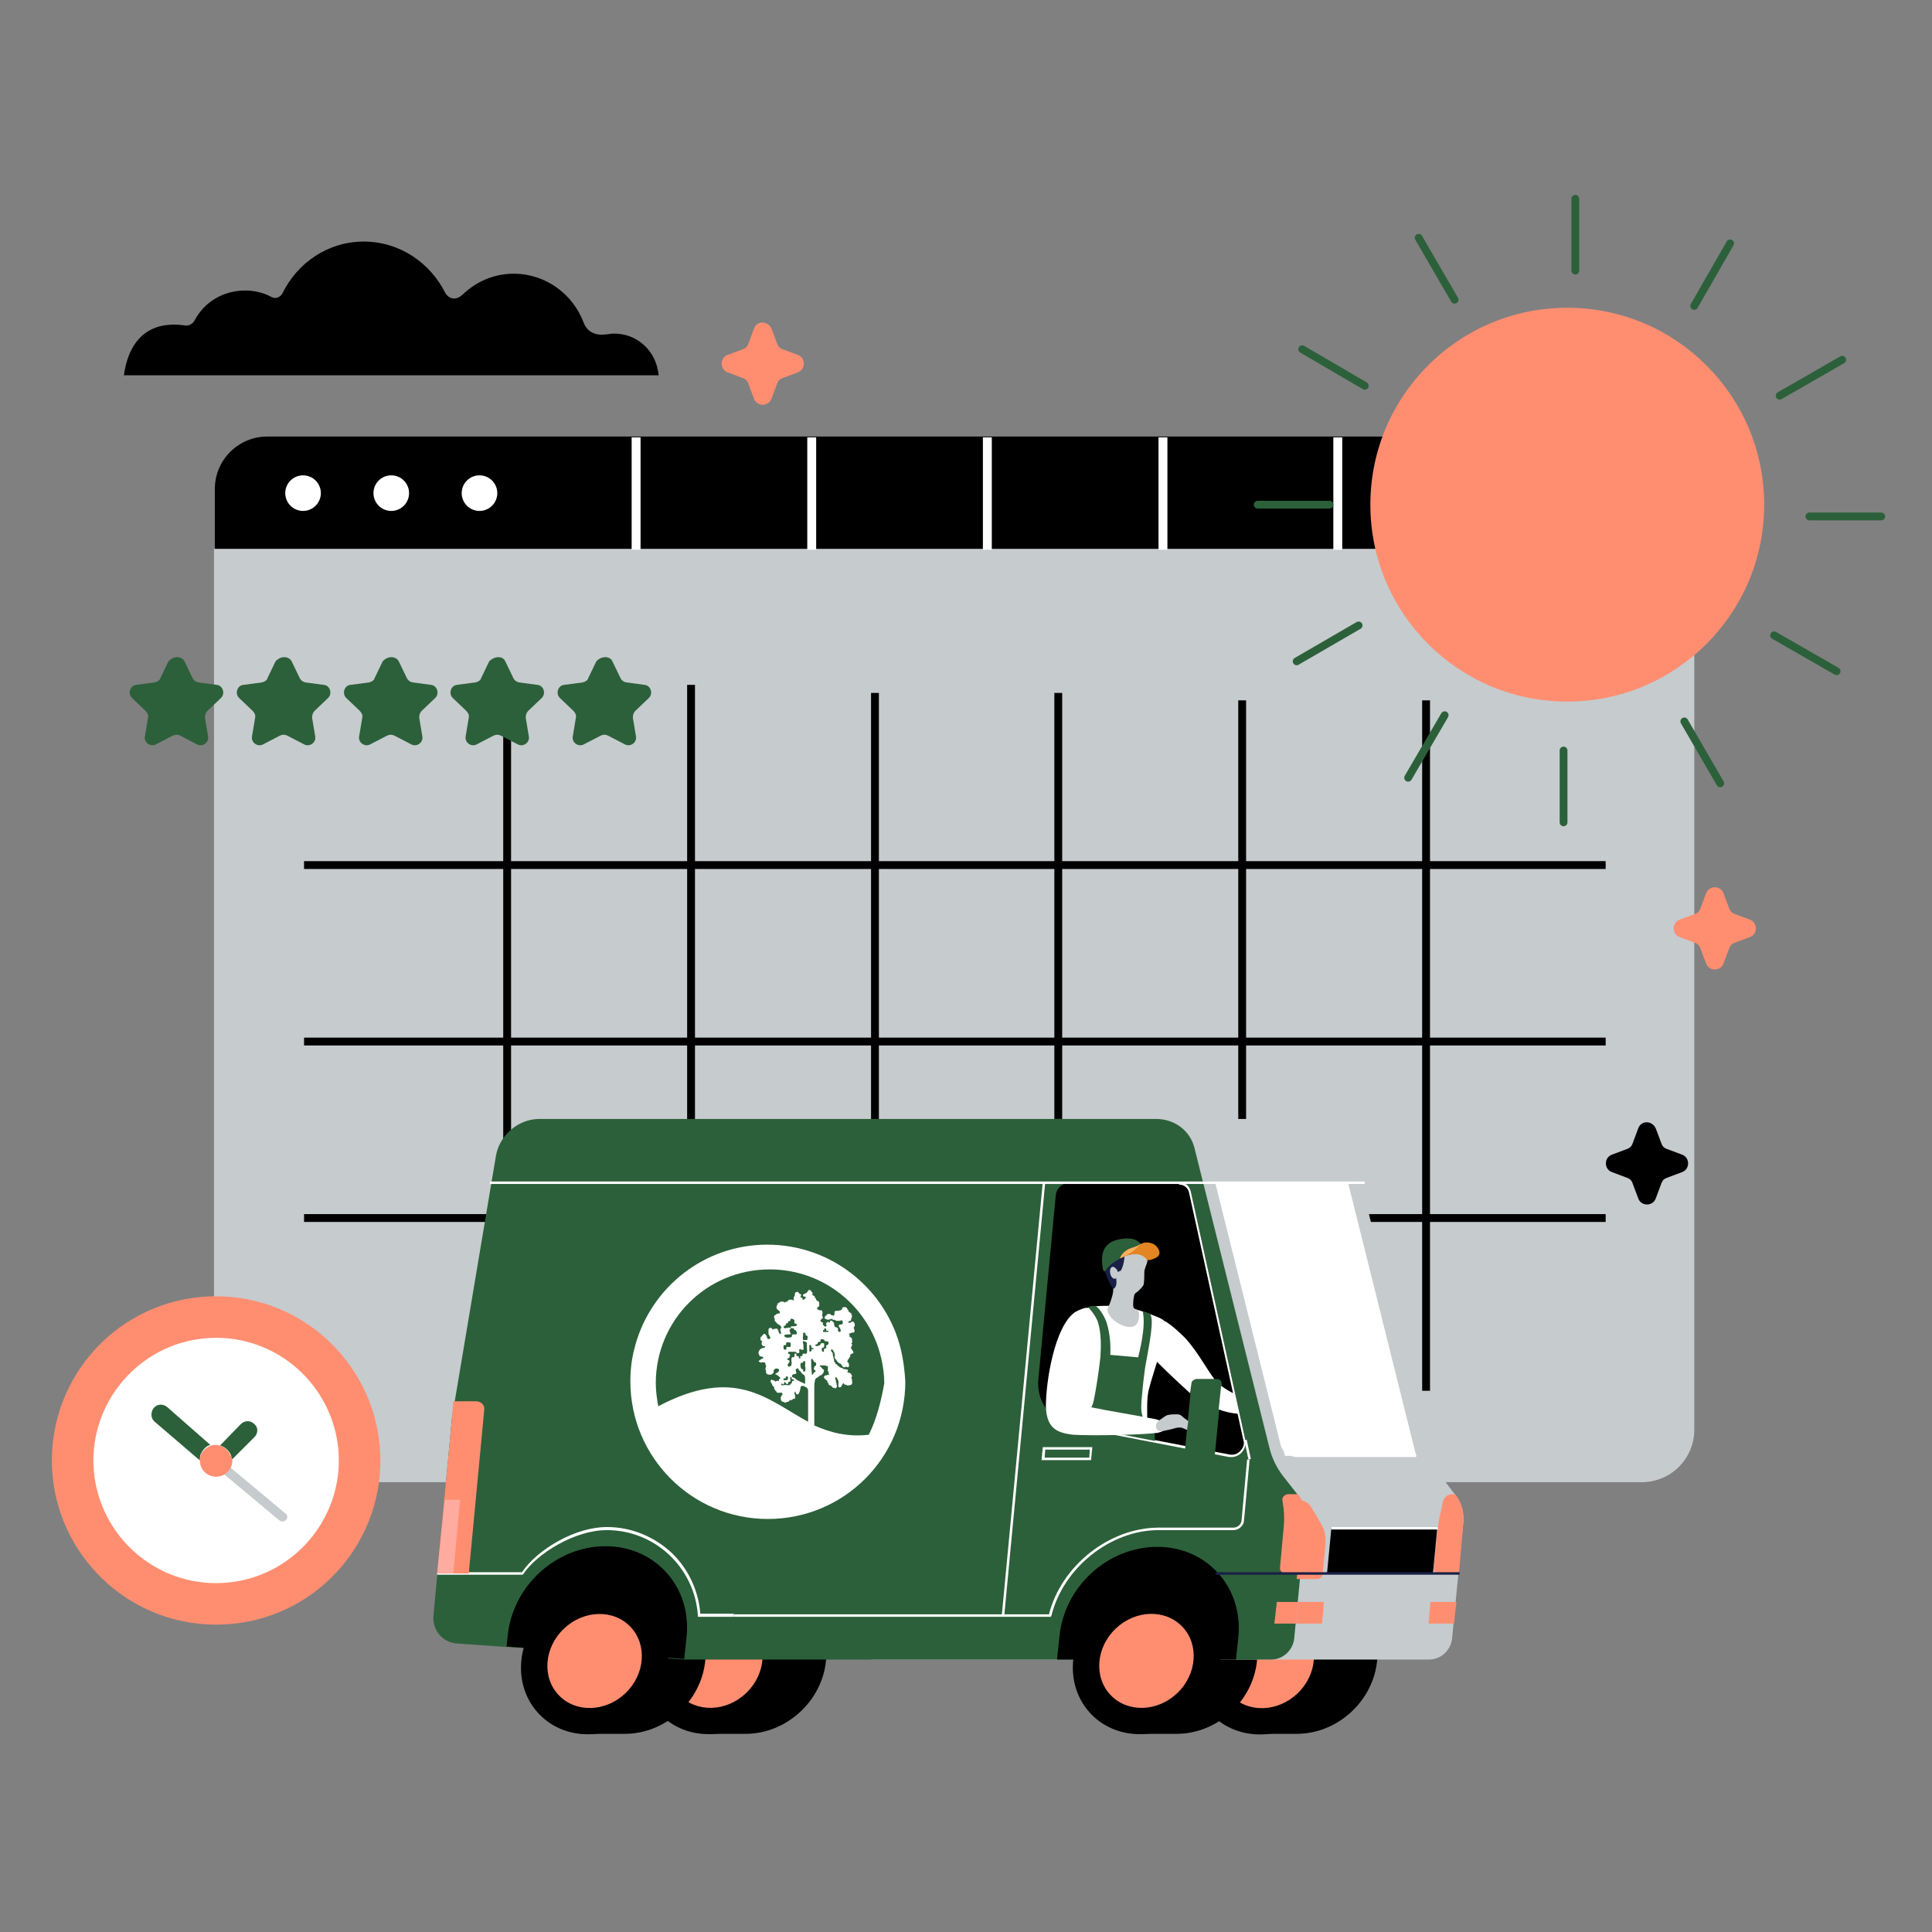
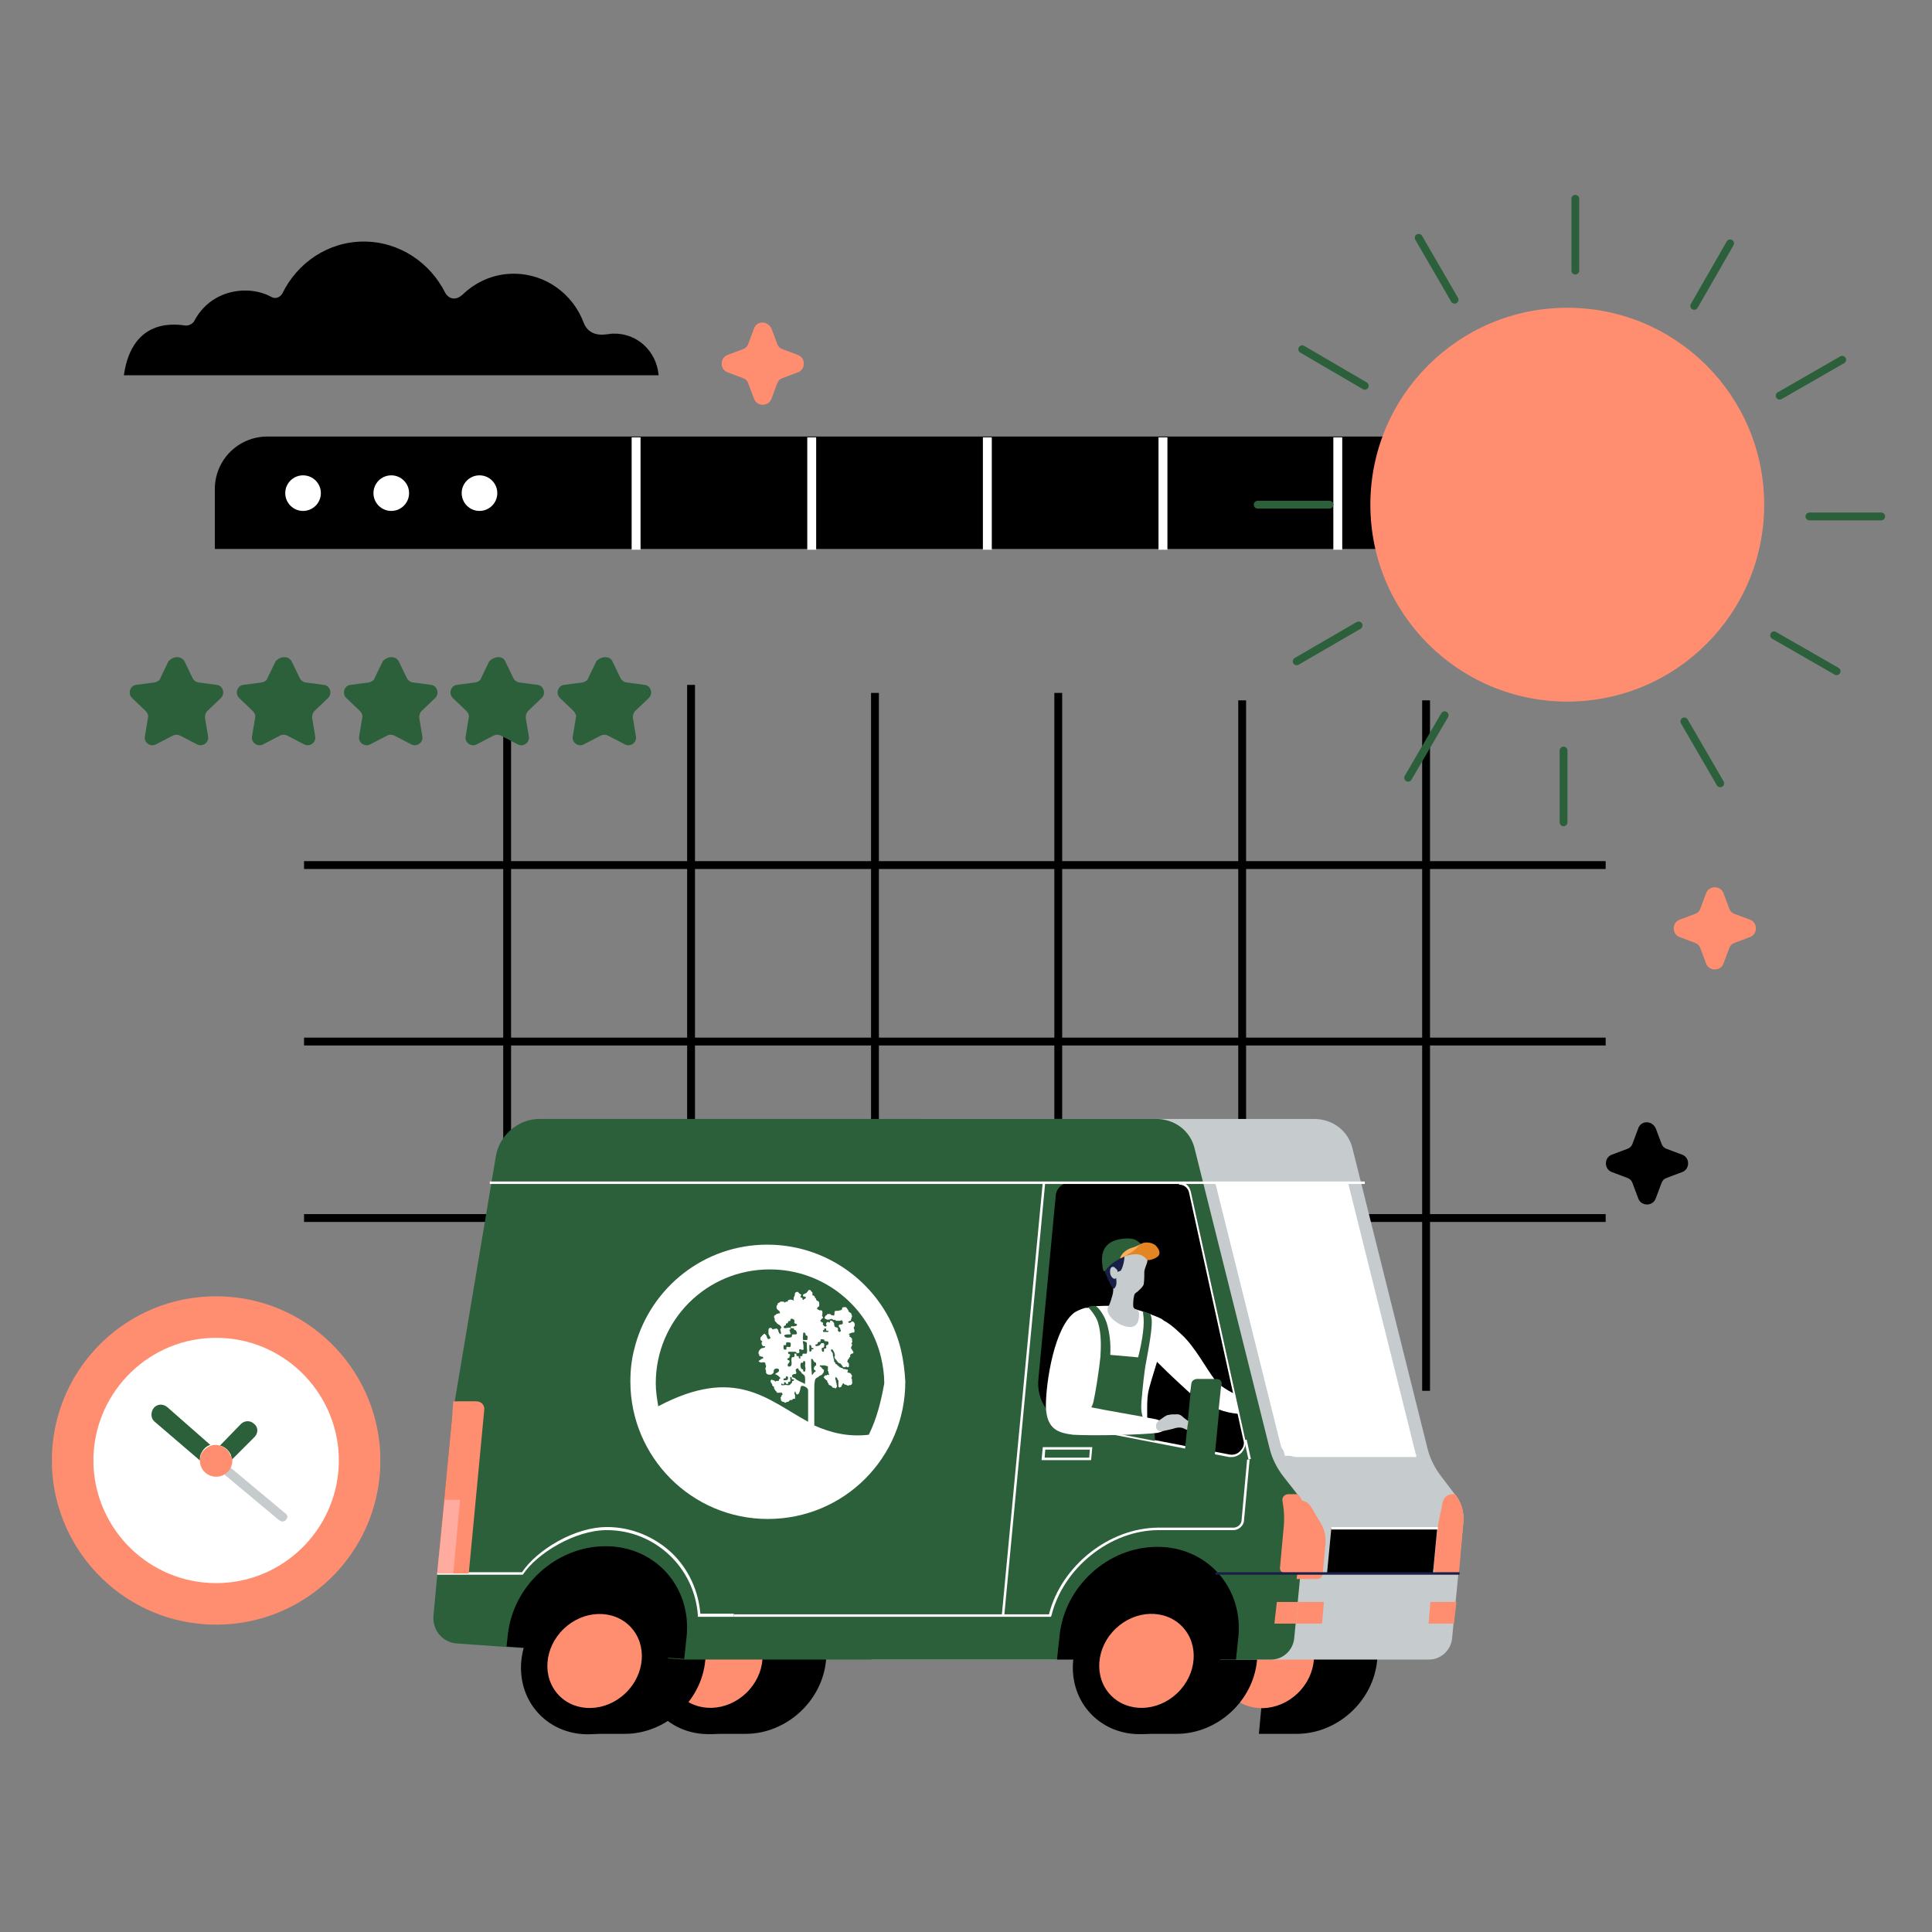
<svg xmlns="http://www.w3.org/2000/svg" id="Layer_1" x="0px" y="0px" viewBox="0 0 312 312" style="enable-background:new 0 0 312 312;" xml:space="preserve">
  <rect x="0" y="0" width="312" height="312" fill="#808080" stroke="none" />
  <style type="text/css">	.st0{fill:#C6CBCE;}	.st1{fill:#FFFFFF;}	.st2{fill:none;stroke:#000000;stroke-width:1.267;stroke-miterlimit:10;}	.st3{fill:#FF8E71;}	.st4{fill:#2C603A;}	.st5{fill:#FFAB9F;}	.st6{fill:#182047;}	.st7{fill:#FFAF5C;}	.st8{fill:#E28522;}	.st9{fill:none;stroke:#2C603A;stroke-width:1.259;stroke-linecap:round;stroke-miterlimit:10;}</style>
  <g>
    <g>
      <g transform="translate(357.0 161.0) rotate(0.0 335.5 237.0) scale(1.307 1.306)">
        <path d="M-63.8-62.8v7.4h-182.8v-7.4c0-3.6,2.9-6.5,6.5-6.5h169.9C-66.7-69.2-63.8-66.3-63.8-62.8z" />
-         <path class="st0" d="M-63.8-55.4V53.5c0,3.6-2.9,6.5-6.5,6.5h-169.9c-3.6,0-6.5-2.9-6.5-6.5V-55.4H-63.8z" />
        <g>
          <path class="st1" d="M-195.1-69.2h1.1v13.9h-1.1V-69.2z M-173.4-69.2h1.1v13.9h-1.1V-69.2z M-151.7-69.2h1.1v13.9h-1.1V-69.2z      M-130-69.2h1.1v13.9h-1.1V-69.2z M-108.4-69.2h1.1v13.9h-1.1V-69.2z M-86.7-69.2h1.1v13.9h-1.1V-69.2z" />
          <circle class="st1" cx="-235.7" cy="-62.3" r="2.2" />
          <circle class="st1" cx="-224.8" cy="-62.3" r="2.2" />
          <circle class="st1" cx="-213.9" cy="-62.3" r="2.2" />
        </g>
      </g>
      <g>
        <line class="st2" x1="49.1" y1="139.7" x2="259.3" y2="139.7" />
        <line class="st2" x1="49.1" y1="168.2" x2="259.3" y2="168.2" />
        <line class="st2" x1="49.1" y1="196.7" x2="259.3" y2="196.7" />
        <line class="st2" x1="81.9" y1="110.6" x2="81.9" y2="222.1" />
        <line class="st2" x1="111.6" y1="110.6" x2="111.6" y2="222.1" />
        <line class="st2" x1="141.3" y1="111.9" x2="141.3" y2="223.3" />
        <line class="st2" x1="170.9" y1="111.9" x2="170.9" y2="223.3" />
        <line class="st2" x1="200.6" y1="113.1" x2="200.6" y2="224.6" />
        <line class="st2" x1="230.3" y1="113.1" x2="230.3" y2="224.6" />
      </g>
    </g>
    <g transform="translate(751.0 250.0) rotate(0.0 71.0 71.0) scale(1.048 1.048)">
      <path class="st3" d="M-658-13.5c0,0.3,0,0.6,0,0.9c-0.5,13.6-11.6,24.4-25.3,24.4c-13.7,0-24.8-10.9-25.3-24.4c0-0.6,0-1.2,0-1.8   c0.5-13.6,11.6-24.4,25.3-24.4c13.7,0,24.8,10.9,25.3,24.4C-658-14.1-658-13.8-658-13.5L-658-13.5z" />
      <path class="st1" d="M-664.4-13.5c0,0.2,0,0.5,0,0.7c-0.4,10.1-8.7,18.2-18.9,18.2c-10.2,0-18.5-8.1-18.9-18.2c0-0.5,0-0.9,0-1.4   c0.4-10.1,8.7-18.2,18.9-18.2c10.2,0,18.5,8.1,18.9,18.2C-664.4-14-664.4-13.7-664.4-13.5z" />
      <path class="st4" d="M-677.4-17.1l-3.5,3.5c0-0.3-0.1-0.5-0.1-0.7c0,0,0,0,0,0c-0.3-0.7-0.9-1.3-1.7-1.5l3.2-3.3   c0.6-0.6,1.5-0.6,2.1,0C-676.8-18.6-676.8-17.7-677.4-17.1z M-684.2-15.9c-0.7,0.2-1.2,0.8-1.5,1.5c0,0,0,0,0,0   c-0.1,0.3-0.1,0.6-0.1,0.8c0,0,0,0.1,0,0.1l-7-6c-0.6-0.5-0.6-1.5-0.1-2.1c0,0,0,0,0,0c0.5-0.6,1.4-0.7,2.1-0.1L-684.2-15.9z" />
      <path class="st0" d="M-672.5-4.4c-0.1,0.2-0.3,0.3-0.6,0.3c-0.2,0-0.3-0.1-0.5-0.2l-8.5-7.1c0.4-0.3,0.7-0.7,0.9-1.1l8.5,7.1   C-672.3-5.2-672.2-4.7-672.5-4.4z" />
      <path class="st3" d="M-680.8-13.5c0,1.4-1.1,2.5-2.5,2.5c-1.4,0-2.5-1.1-2.5-2.5c0-0.3,0.1-0.6,0.1-0.8c0,0,0,0,0,0   c0.4-0.9,1.3-1.6,2.3-1.6s2,0.7,2.3,1.6c0,0,0,0,0,0C-680.9-14.1-680.8-13.8-680.8-13.5z" />
    </g>
    <g transform="translate(497.0 311.0) rotate(0.0 99.0 25.0) scale(1.153 1.18)">
      <path d="M-338.8-212.2h-74.9c1.2-8.2,7.7-6.9,8.7-6.8h0c0.5,0,1-0.3,1.2-0.7c1.4-2.6,4.1-4.1,7.1-4.1c1.3,0,2.6,0.3,3.7,0.9   c0.6,0.3,1.2,0,1.5-0.5c2.1-4.2,6.4-7.1,11.4-7.1c5,0,9.3,2.9,11.4,7c0.6,1,1.6,1,2.4,0.3c1.9-1.8,4.4-2.9,7.2-2.9   c4.5,0,8.3,2.8,9.8,6.7c0.5,1.3,1.7,1.8,3.1,1.6c0.3,0,0.7-0.1,1-0.1C-341.8-218-339.1-215.5-338.8-212.2z" />
    </g>
    <g>
      <g>
        <path d="M122.7,256.2c6.6,0,11.4,5.3,10.7,11.9c-0.6,6.6-6.4,11.9-13,11.9h-6.1l2.2-23.7H122.7z" />
        <ellipse transform="matrix(0.724 -0.69 0.69 0.724 -153.09 153.799)" cx="115.5" cy="268.1" rx="12.4" ry="11.3" />
        <ellipse transform="matrix(0.724 -0.69 0.69 0.724 -153.091 153.802)" class="st3" cx="115.5" cy="268.1" rx="8" ry="7.2" />
      </g>
      <g>
        <path d="M211.7,256.2c6.6,0,11.4,5.3,10.7,11.9c-0.6,6.6-6.4,11.9-13,11.9h-6.1l2.2-23.7H211.7z" />
-         <ellipse transform="matrix(0.724 -0.69 0.69 0.724 -128.48 215.258)" cx="204.5" cy="268.1" rx="12.4" ry="11.3" />
        <ellipse transform="matrix(0.724 -0.69 0.69 0.724 -128.48 215.261)" class="st3" cx="204.5" cy="268.1" rx="8" ry="7.2" />
      </g>
      <path d="M192.3,256.2c6.6,0,11.4,5.3,10.7,11.9c-0.6,6.6-6.4,11.9-13,11.9H184l2.2-23.7H192.3z" />
      <path d="M103.2,256.2c6.6,0,11.4,5.3,10.7,11.9c-0.6,6.6-6.4,11.9-13,11.9h-6.1l2.2-23.7H103.2z" />
      <path class="st0" d="M232.8,238.5c-1.1-1.4-1.9-3-2.3-4.7l-12.1-48.4c-0.7-2.8-3.2-4.7-6.2-4.7h-63.2l-8.3,87.3h90.1   c1.9,0,3.5-1.5,3.7-3.4l1.8-18.6c0.2-1.7-0.3-3.4-1.3-4.6L232.8,238.5z" />
      <path class="st4" d="M209.5,241.3l-2.2-2.8c-1.1-1.4-1.9-3-2.3-4.7l-12.1-48.4c-0.7-2.8-3.2-4.7-6.2-4.7H87.1   c-3.4,0-6.4,2.6-7,5.9L73,228.9l-3,32c-0.2,2.3,1.4,4.3,3.7,4.5l36.7,2.6h94.9c1.9,0,3.5-1.5,3.7-3.4l1.8-18.6   C211,244.3,210.6,242.6,209.5,241.3z" />
      <path d="M81.8,265.9l0.2-1.8c0.8-8,7.8-14.4,15.8-14.4c8,0,13.8,6.5,13.1,14.4l-0.4,3.8L81.8,265.9z" />
      <path d="M170.7,268l0.4-3.8c0.8-8,7.8-14.4,15.8-14.4c8,0,13.8,6.5,13.1,14.4l-0.4,3.8L170.7,268z" />
      <ellipse transform="matrix(0.724 -0.69 0.69 0.724 -133.858 201.827)" cx="185.1" cy="268.1" rx="12.4" ry="11.3" />
      <ellipse transform="matrix(0.724 -0.69 0.69 0.724 -133.858 201.83)" class="st3" cx="185.1" cy="268.1" rx="8" ry="7.2" />
      <polygon class="st3" points="205.8,262.2 209.3,262.2 209.7,258.7 206.2,258.7   " />
      <g>
        <path class="st1" d="M176.2,235.8h-8l0.2-2.1h8L176.2,235.8z M168.7,235.4h7.2l0.1-1.3h-7.2L168.7,235.4z" />
      </g>
      <g>
        <path class="st1" d="M199.2,247.1h-12.2v-0.4h12.2c0.7,0,1.3-0.6,1.3-1.2l0.9-9.8l0.4,0l-0.9,9.8    C200.9,246.3,200.1,247.1,199.2,247.1z" />
      </g>
      <g>
        <path class="st1" d="M169.7,261.1h-51.2v-0.4h50.9c2-7.9,9.8-14,17.7-14v0.4c-7.8,0-15.4,6.1-17.3,13.8L169.7,261.1z" />
      </g>
      <g>
        <path class="st1" d="M118.5,261.1h-5.8l0-0.2c-0.5-7.7-6.9-13.8-14.7-13.8c-5.2,0-11.3,3.8-13.5,7.1l-0.1,0.1H70.6v-0.4h13.7    c1.2-1.8,3.3-3.6,5.8-5c2.7-1.5,5.5-2.3,7.9-2.3c3.9,0,7.6,1.5,10.5,4.2c2.7,2.6,4.3,6.1,4.6,9.8h5.4V261.1z" />
      </g>
      <path d="M167.7,222.6l2.8-29.6c0.1-1.1,1.1-2,2.2-2h17.9c0.9,0,1.6,0.6,1.7,1.4l8.8,40.1c0.3,1.4-1.1,2.8-2.5,2.5l-25.4-4.9   C169.6,229.4,167.3,226.3,167.7,222.6z" />
      <ellipse transform="matrix(0.724 -0.69 0.69 0.724 -158.468 140.369)" cx="96" cy="268.1" rx="12.4" ry="11.3" />
      <ellipse transform="matrix(0.724 -0.69 0.69 0.724 -158.469 140.371)" class="st3" cx="96" cy="268.1" rx="8" ry="7.2" />
      <polygon class="st1" points="228.7,235.1 207.5,235.1 196.5,191 217.7,191   " />
      <polygon class="st3" points="213.5,262.2 209.3,262.2 209.7,258.7 213.8,258.7   " />
      <polygon class="st3" points="234.8,262.2 230.7,262.2 231,258.7 235.2,258.7   " />
      <path class="st3" d="M235.6,254.1h-3.3c-0.5,0-0.8-0.4-0.8-0.8l0.5-5.1c0.1-0.9,0.2-1.9,0.4-2.8l0.6-2.9c0.2-0.7,0.8-1.2,1.5-1.2   h0.5l0,0c1,1.3,1.5,2.9,1.3,4.7L235.6,254.1z" />
      <g>
        <rect x="130.1" y="225.8" transform="matrix(9.419319e-02 -0.996 0.996 9.419319e-02 -75.361 369.076)" class="st1" width="70.1" height="0.4" />
      </g>
      <g>
        <rect x="201.2" y="232.5" transform="matrix(0.977 -0.214 0.214 0.977 -45.396 48.475)" class="st1" width="0.4" height="3.2" />
      </g>
      <path class="st3" d="M207.1,242.3l0.2,1.4c0.1,1,0.1,2,0,3l-0.6,6.5c0,0.5,0.3,0.8,0.8,0.8h2.6l0.8-8.1c0.2-1.7-0.3-3.4-1.3-4.6   H208C207.5,241.3,207,241.8,207.1,242.3z" />
      <polygon points="231.4,254.1 214.3,254.1 215,246.8 232.1,246.8   " />
      <path class="st3" d="M213.3,246l-1.6-2.7c-0.4-0.6-1-1-1.8-1h-1c1,1.3,1.5,2.9,1.3,4.6l-0.8,8.1h3.3c0.5,0,0.9-0.4,0.9-0.8   l0.4-4.3C214.2,248.5,214,247.1,213.3,246z" />
      <path class="st3" d="M73.2,226.3l-0.2,2.6l-2.4,25.2h5.1l2.5-26.4c0.1-0.8-0.5-1.4-1.3-1.4H73.2z" />
      <polygon class="st5" points="74.3,242.2 71.8,242.2 70.6,254.1 73.2,254.1   " />
      <path d="M198.5,235l-5.9-1.1c-0.3-0.9-0.4-1.8-0.3-2.8l2.5-26.5l6.1,27.9C201.3,233.9,200,235.3,198.5,235z" />
      <g>
        <path class="st1" d="M198.9,235.3c-0.1,0-0.3,0-0.4,0l-25.4-4.9l0.1-0.4l25.4,4.9c0.6,0.1,1.3-0.1,1.7-0.6    c0.5-0.5,0.7-1.1,0.5-1.7l-8.8-40.1c-0.2-0.7-0.8-1.2-1.6-1.2v-0.4c1,0,1.7,0.6,1.9,1.5l8.8,40.1c0.2,0.7-0.1,1.5-0.6,2.1    C200.1,235,199.5,235.3,198.9,235.3z" />
      </g>
      <g>
        <path class="st1" d="M228.7,235.3h-19.2c-1.3,0-2.4-0.8-2.7-2l-10.5-42.1l0.4-0.1l10.5,42.1c0.3,1,1.2,1.7,2.3,1.7h19.2V235.3z" />
      </g>
      <path class="st4" d="M192.1,235.6h3.2c0.5,0,0.9-0.4,0.9-0.8l1.1-11.3c0-0.5-0.3-0.8-0.8-0.8h-3.2c-0.5,0-0.9,0.4-0.9,0.8   l-1.1,11.3C191.3,235.3,191.7,235.6,192.1,235.6z" />
      <g>
        <rect x="215" y="246.6" class="st1" width="17.2" height="0.4" />
      </g>
      <g>
        <rect x="79.1" y="190.8" class="st1" width="141.3" height="0.4" />
      </g>
      <rect x="196.3" y="253.9" class="st6" width="39.4" height="0.4" />
      <g>
        <path class="st1" d="M187.4,212.9c-0.8-0.4-3.3-1.3-4.2-1.5c-1.7-0.4-3.7-0.6-5.4-0.5c-0.8,0-2.1,0.1-2.7,0.7    c-0.5,0.5-0.9,1.4-1.1,2.1c-0.6,1.8-0.5,6.5-0.5,8.2c-0.1,1.6-0.3,2.6-0.6,3.8c-0.3,1.2-0.5,2-0.7,3.2c-0.1,0.4-0.1,0.8,0.1,1h0    c0.3,0.1,0.6,0.2,0.9,0.2l1.6,0.3l0,0c2.8,0.3,8.6,0.8,9.5,0.8c0.3,0,0.7-0.2,0.9-0.6c0.2-0.6-0.1-3.8,0.2-5.6    c0.3-1.8,2.4-7.6,2.7-9.8C188.2,214,188.3,213.3,187.4,212.9z" />
        <path class="st0" d="M185.3,203.2c-0.3-1.2-1.5-1.9-3.2-2c-1.3-0.1-2.5,0.7-3,1.7c-0.4,1-0.6,2.5,0.6,4.9    c0.3,0.6-0.3,2.2-0.4,2.5c-0.2,0.6-0.3,0.6-0.4,0.9c-0.4,1.2,1.7,3,3.5,3.1c1.7,0.1,1.6-2,1.5-2.4c-0.1-0.4-0.4-0.4-0.6-0.5    c-0.3-0.2-0.3-0.4-0.3-0.7c0-0.1,0-0.2,0-0.2c0-0.4,0.1-1.4,0.3-1.6c0.2-0.2,0.3-0.2,0.5-0.4c0.2-0.2,0.8-0.7,0.9-1.1    c0.1-0.6,0.1-1.6,0.1-2.1C185,204.3,185.4,203.9,185.3,203.2z" />
        <path class="st6" d="M182.3,200.4c-1.6-0.1-3.3,0.5-3.5,1.6c-0.1,0.4,0,0.8-0.3,1c-0.7,0.7-0.1,2.3,0.1,2.8    c0.3,0.8,1,2.4,1.3,2.3c0.2-0.1,0.4-0.6,0.4-0.9c0-0.5-0.1-1.1-0.1-1.6c-0.1-0.4-0.1-0.4,0.1-0.7c0.1,0.1,0.2,0.5,0.2,0.5    l0.5-0.2c0.4-0.7,0.6-1.7,0.6-2.6c0.1-0.1,0.3-0.3,0.4-0.3C182.7,202.1,183.4,200.5,182.3,200.4z" />
        <path class="st0" d="M180.4,205.4c0.1,0.5,0,1-0.3,1.1c-0.3,0.1-0.7-0.3-0.8-0.8s0-1,0.3-1.1    C179.9,204.5,180.3,204.8,180.4,205.4z" />
        <path class="st4" d="M178.1,204.9c0,0.2,0.2,0.6,0.4,0.3c0.6-0.8,1.2-1.3,2.1-1.8c0.6-0.4,1.1-0.7,1.8-0.8    c0.9-0.2,1.8-0.1,2.6,0.2c0.1,0.1,0.2-0.1,0.2-0.3c-0.2-0.8-0.6-1.5-1.7-2.2c-0.8-0.5-2.4-0.3-3.4,0    C177.8,201.1,177.8,203.1,178.1,204.9z" />
        <path class="st7" d="M181,203.2c0.2-0.1,0.8-0.4,1.2-0.6c0.4-0.2,0.7-0.4,1.1-0.7c0.3-0.2,0.6-0.7,1.1-1c0.3-0.2,0.5-0.2,0.6-0.2    c0,0,0-0.1-0.3,0c-0.5,0.2-1.4,0.7-1.9,0.8c-1.3,0.4-1.8,1.3-1.9,1.6C180.9,203.2,180.9,203.2,181,203.2z" />
        <path class="st8" d="M180.9,203.2c0.8-0.4,1.9-0.8,2.8-1.8c0.8-1,2.1-0.9,2.9-0.3c0.3,0.3,0.8,0.9,0.6,1.5    c-0.2,0.5-1.1,0.8-1.6,0.9c-0.2,0-0.3,0-0.4-0.1c-0.2-0.2-0.4-0.5-0.9-0.7c-0.7-0.3-1.8-0.1-2.5,0.1    C181.7,202.9,181.2,203.1,180.9,203.2C180.9,203.3,180.8,203.2,180.9,203.2z" />
        <g>
          <path class="st1" d="M192.4,223.5c0-0.5,0.5-0.8,0.9-0.8h2.8c-1.3-1.7-3.2-5.3-5.3-7.2c-1.5-1.4-3.1-2.9-4.9-2.6     c-0.9,0.1-1.2,1.7-1.1,2.6c0.1,0.8,0.4,2.6,1,3.3c1.1,1.3,4.2,4.2,6.4,6.2L192.4,223.5z" />
          <path class="st1" d="M199.4,225.1c-0.7-0.3-1.5-0.8-2.2-1.3l-0.4,3.8c1,0.4,2,0.6,3,0.7c0.1,0,0.1,0,0.2,0L199.4,225.1z" />
        </g>
        <path class="st4" d="M186.5,232.7l-13.4-2.6c-0.3-0.1-0.6-0.1-0.9-0.2c0.1-0.1,0.2-0.2,0.3-0.2c0.8-0.5,1.9-0.6,2.7-1.2    c0.7-0.6,1.2-1.3,1.4-2.2c0.4-1.8,0.9-5.2,1.1-7.1c0.1-1.5,0.2-3.8-0.4-5.7c-0.3-0.9-1.1-1.9-1.4-2.2c-0.2-0.2-0.2-0.2,0-0.3    c0.2-0.1,0.7-0.1,0.9-0.1c0.2,0,0.3,0.1,0.5,0.3c0.5,0.5,1.2,1.6,1.5,2.7c0.4,1.4,0.6,3.1,0.5,4.9c1.2,0.1,3.3,0.3,4.5,0.4    c0.7-2.8,1.1-5.4,0.8-7.1c0-0.3-0.1-0.4,0.1-0.3c0.2,0.1,0.6,0.2,0.9,0.3c0.2,0.1,0.3,0.4,0.3,0.5c0.4,1.3-0.5,5.5-0.8,7.3    c-0.3,1.4-0.6,4.5-0.7,5.7c-0.1,1-0.2,2.1,0.1,3.1c0.1,0.4,0.5,1.2,0.8,1.5c0.5,0.5,1,0.7,1.1,1.3    C186.5,231.5,186.5,232.1,186.5,232.7z" />
        <path class="st1" d="M168.9,227.1c0-4,1.4-12.9,4.7-15.2c0.5-0.3,1.5-0.7,1.8-0.7c0.4,0,0.5,0.1,0.5,0.2c0.5,0.6,0.8,1.3,1.1,2.3    c0.4,1.1,0,3.1-0.4,4.7c-0.6,2.3-1.9,5-2.3,6.5c-0.5,2,1.1,2.2,2.1,2.4c1.8,0.4,7.3,1.3,10.3,1.9c1.2,0.3,1.3,0.9,1.3,1.5    c0,0.3-0.2,0.5-1.1,0.7c-2.5,0.3-10,0.5-13.6,0.3C171.1,231.4,169,231,168.9,227.1z" />
        <path class="st0" d="M191.9,229.5c-0.4-0.3-0.7-0.5-0.9-0.7c-0.2-0.2-0.5-0.4-0.8-0.4c-0.6,0-1.2,0-1.5,0.1    c-0.4,0-0.9,0.5-1.4,0.8c-0.5,0.3-0.8,0.9-0.5,1.5c0.2,0.3,0.6,0.4,1,0.3c0.5-0.1,1.5-0.3,2.1-0.5c0.5-0.1,0.9-0.1,1.3,0.1    c0.2,0.1,0.4,0.2,0.5,0.2L191.9,229.5z" />
      </g>
      <path class="st1" d="M145.5,218L145.5,218c-2.3-9.7-11.1-17-21.6-17c-10.2,0-18.7,6.9-21.3,16.2c0,0,0,0,0,0   c0,0.1-0.1,0.3-0.1,0.4v0c-0.5,1.8-0.7,3.6-0.7,5.5c0,12.2,9.9,22.2,22.2,22.2s22.2-9.9,22.2-22.2   C146.1,221.4,145.9,219.7,145.5,218z M128.6,213.8c0.1,0,0.2,0.2,0,0.3c-0.1,0-0.3,0.1-0.4,0.1c-0.1,0-0.6-0.1-0.5,0.2   c0.1,0.1,0.1,0.1,0.2,0.1c0.1,0,0.2,0,0.3,0c0,0,0,0.1,0,0.1c0,0.1,0.1,0.2,0.2,0.2c0.1,0,0.1,0,0.2,0.2c0.1,0.2,0.2,0.4-0.1,0.5   c-0.1,0-0.2,0-0.4,0c-0.2,0-0.2,0-0.2,0.2c0,0.1,0,0.2-0.1,0.2c-0.1,0.1-0.2,0.1-0.3,0.1c-0.2,0-0.5,0.1-0.7-0.1   c-0.4-0.2,0-0.4,0.3-0.4c0.2,0,0.6,0,0.7-0.1c-0.1,0-0.2-0.1-0.2-0.2c0-0.1,0-0.2-0.1-0.3c-0.1-0.2,0.1-0.1,0.2-0.3   c0-0.4-0.7-0.1-0.9-0.1c-0.3,0-0.3-0.3-0.1-0.4c0.1-0.1,0.2,0,0.2-0.1c0.1,0,0,0,0-0.1c0-0.1,0.1-0.2,0.1-0.2c0.1,0,0.1,0,0.2,0   c0.1-0.1,0-0.2,0.1-0.3c0.1-0.1,0.2,0,0.3-0.1c0.1-0.1,0-0.2,0.1-0.3c0.1-0.1,0.2,0,0.3,0c0.3,0.1,0.3,0.2,0.3,0.4   C128.2,213.8,128.4,213.7,128.6,213.8z M129.1,217.9c0,0,0.3,0,0.3,0c0,0,0,0.1,0,0.1c0.1,0,0.3,0,0.4-0.1c-0.1-0.2,0-0.7-0.1-0.9   c0-0.1-0.1-0.4,0-0.4c0.1-0.1,0.3,0.1,0.4,0.1c0.2,0.1,0.2,0.1,0.2,0.3c0,0.2,0,0.4,0,0.6c0,0.2,0.1,0.6,0,0.9   c-0.1,0.2-0.2,0.1-0.4,0.1c-0.3,0-0.3,0-0.3,0.2c-0.1,0.3-0.1,0.2-0.3,0.2c-0.2,0,0,0.2,0,0.3c-0.1,0.1-0.2,0.1-0.3,0   c0-0.3,0-0.3-0.2-0.3c-0.2,0-0.1,0-0.2-0.2c0-0.1,0-0.1,0-0.2c0,0-0.2,0-0.3,0c0,0,0,0.3,0,0.4c-0.1,0.3-0.2,0.1-0.4,0.2   c-0.1,0.1-0.1,0.4-0.1,0.5c0,0.2,0.1,0.5,0,0.7c0,0.2-0.1,0.2-0.3,0.3c-0.2,0-0.2,0-0.3-0.2c0-0.1,0-0.2,0.1-0.3   c0.1-0.2,0.2-0.1,0.2-0.3c0-0.3-0.1-0.2-0.3-0.3c-0.1-0.1-0.1-0.1,0-0.2c0.1-0.2,0.1,0,0.2-0.1c0.1-0.1,0.1-0.1,0.1-0.2   c0,0,0-0.1,0-0.1c0,0,0.1-0.1,0.1-0.1c0-0.3-0.2-0.2-0.3-0.3c-0.2-0.4,0.3-0.3,0.5-0.3c0.2,0,0.4,0,0.6,0c0.2,0,0.1,0.1,0.3,0.2   c0.1,0.1,0.3,0,0.4-0.1C129.1,218.2,129,218,129.1,217.9z M129.7,215.5c0-0.1,0-0.2,0-0.2c0.1-0.2,0.3-0.1,0.4,0.1   c0,0.1,0,0.1,0,0.2c0,0.1,0.1,0,0.2,0.1c0.2,0.1,0.1,0.2,0.1,0.4c0,0.1,0,0.3-0.1,0.3c-0.1,0-0.2,0-0.3,0c-0.1,0-0.3,0-0.3,0   C129.6,216,129.7,215.7,129.7,215.5z M130,221.5c-0.2,0-0.3,0-0.3-0.1c0,0,0-0.1,0-0.2c-0.1-0.1-0.1-0.1-0.2-0.1   c-0.2-0.1-0.3-0.6-0.2-0.9c0.1-0.3,0.2,0,0.4-0.2c0.1-0.1-0.1-0.2,0.1-0.2c0.1,0,0.2,0,0.2,0.1c0.1,0.1,0,0.6,0,0.7   C130.1,220.8,130.1,221.2,130,221.5z M126.9,217.2c0.1-0.1,0-0.3,0.1-0.4c0.1-0.1,0.3,0,0.5,0c0.2,0,0.2,0.1,0.2,0.3   c0,0.1,0,0.4-0.1,0.4c-0.1,0.1-0.3,0-0.4,0c-0.1,0-0.2,0-0.2,0.1c0,0,0,0.1,0,0.2c0,0.2-0.2,0.2-0.4,0.1c-0.1-0.1-0.1-0.6,0-0.7   C126.6,217.2,126.8,217.3,126.9,217.2z M127.2,222.8c-0.1,0.1-0.4,0.1-0.6,0.1c-0.1,0-0.1-0.3,0-0.3c0.1,0,0.2,0,0.2,0   c0.1,0,0.1-0.1,0.1-0.2c0-0.1,0.2-0.2,0.2-0.1C127.3,222.2,127.3,222.7,127.2,222.8z M126.6,223.5c0.1-0.1-0.1-0.2,0.1-0.3   c0.2,0,0.2,0.1,0.2,0.2c0.1,0.1,0.2,0.1,0.3,0.1c0.2-0.1,0-0.2,0.1-0.3c0.1-0.1,0.2,0,0.3-0.1c0.1-0.1,0-0.5,0-0.6   c0-0.1,0.1-0.2,0.2-0.1c0.2,0.1-0.1,0.2,0.1,0.3c0.1,0.1,0.3,0,0.3,0.1c0.1,0.2-0.1,0.2-0.2,0.2c-0.2,0.1,0,0.3-0.2,0.4   c-0.1,0.1-0.1,0-0.2,0.2c-0.1,0.1-0.2,0.1-0.3,0.1c-0.2,0-0.5-0.1-0.7,0c-0.1,0-0.3,0-0.4,0c-0.1-0.1,0-0.3,0.1-0.3   C126.4,223.6,126.5,223.6,126.6,223.5z M128.3,222.5c-0.1,0-0.2,0-0.3-0.1c-0.1,0-0.1-0.2-0.1-0.3c0.1-0.1,0.2-0.2,0.4-0.2   c0.1,0,0.3,0,0.3-0.2c0-0.1-0.1-0.3-0.1-0.5c0-0.1,0.3-0.3,0.4-0.2c0,0,0,0.1,0.1,0.2c0.1,0.1,0.1,0.2,0.2,0.2   c0.1,0.1,0.2,0.2,0.3,0.4c0.1,0.1,0.3,0.2,0.4,0.3c0.2,0.3,0.1,1.1,0.1,1.4c-0.3-0.2-0.9-0.4-1.2-0.6c-0.2-0.1-0.3-0.2-0.4-0.3   C128.4,222.6,128.3,222.5,128.3,222.5z M131.1,217.7c0.1,0,0.1,0,0.2,0c0.1,0,0.1,0.1,0,0.2c-0.1,0-0.1,0-0.2,0   c-0.1,0,0,0.2-0.1,0.3c-0.1,0.1-0.2,0.1-0.3,0c0-0.1,0-0.2,0-0.2c0-0.2,0-0.4,0-0.7v-0.1c0.2,0,0.3,0,0.3,0.2   C131.1,217.5,131,217.6,131.1,217.7z M133.4,214.8c0,0.1,0.1,0.1,0.2,0.1c0.1,0,0.2,0,0.2,0.1c0,0.1-0.1,0.1-0.2,0.1   c-0.2,0-0.4,0-0.6,0c-0.1,0-0.1-0.1-0.1-0.2c0-0.1,0.1-0.1,0.1-0.1c0,0,0.1,0,0.1,0c0,0,0-0.1,0-0.2c0-0.1,0.3-0.1,0.3,0   C133.5,214.7,133.4,214.7,133.4,214.8z M132.9,216.3c0.1,0,0.2,0,0.2,0.1c0.1,0.2,0.1,0.2,0.3,0.2c0.2,0,0.4,0,0.4,0.3   c0,0.1,0,0.2-0.2,0.3c-0.1,0.1-0.2,0-0.2,0.2c0,0.1,0.1,0.2,0,0.3c-0.1,0.2-0.2,0-0.3,0.1c-0.1,0.2,0.1,0.5-0.2,0.5   c-0.2,0-0.2-0.3-0.2-0.5c0-0.2,0.2-0.1,0.3-0.2c0.1-0.1,0.1-0.2,0.1-0.3c0-0.1,0-0.3,0-0.3c-0.1-0.1-0.2-0.1-0.3-0.1   c-0.2,0-0.2,0-0.3,0.2c-0.1,0.1-0.1,0.1-0.2,0.2c-0.2,0-0.5,0.2-0.6,0c-0.1-0.2,0.1-0.2,0.2-0.2c0.2-0.1,0.1-0.2,0.2-0.3   c0-0.1,0.1-0.1,0.2-0.1c0.2,0,0.2,0,0.2-0.2c0-0.1,0-0.2,0.1-0.2C132.7,216.2,132.8,216.3,132.9,216.3z M131.7,220   c0.1,0.1,0.1,0.3,0.1,0.4c0,0.2-0.1,0.1-0.2,0.2c-0.1,0.2-0.3,0.4-0.1,0.6c0.1,0.1,0.2,0.1,0.2,0.2c0.1,0.2-0.1,0.1-0.2,0.2   c-0.1,0.1-0.4,0.7-0.4,0.3c0-0.5-0.1-0.8-0.1-1.3c0-0.2,0-0.5,0-0.7c0-0.2-0.1-0.6,0.2-0.4c0.1,0,0.1,0.2,0.2,0.3   C131.5,220,131.6,220,131.7,220z M140.3,231.7c-3.5,0.4-6.3-0.4-8.8-1.5c0,0,0-0.1,0-0.1c0-0.3,0-0.6,0-0.8c0-1.4,0-3.5,0-4.9   c0-0.5,0-1,0.1-1.4c0-0.2,0.1-0.4,0.3-0.5c0.1,0,0.1-0.1,0.2-0.1c0,0,0,0,0.1-0.1c0.1-0.1,0.2-0.1,0.3-0.2c0.1,0,0.1,0,0.2-0.1   c0.1,0,0.1-0.1,0.1-0.1c0.1-0.1,0.2-0.2,0.2-0.3c0,0,0,0,0,0c0.1-0.2,0.1-0.4-0.1-0.5c0,0-0.1,0-0.1-0.1c0,0-0.1,0-0.1-0.1   c0,0,0,0,0,0c-0.1-0.1-0.1-0.2-0.2-0.2c-0.1,0-0.1,0-0.1-0.1c0,0,0-0.1,0-0.1c0,0,0,0,0.1,0c0.1,0,0.2,0,0.3,0c0,0,0,0,0.1,0   c0.1,0,0.2,0,0.3,0c0.1,0,0.2,0.1,0.3,0.1c0,0,0.1,0,0.1,0c0,0,0.1,0,0.1,0.1c0,0,0,0,0,0c0,0,0,0,0,0.1c0,0,0,0,0,0   c0,0,0,0.1,0,0.1c0,0.1,0,0.2,0,0.3c0,0.1-0.1,0.2,0,0.2c0.1,0.1,0.1,0.1,0.1,0.2c0,0,0,0.1,0,0.1c0,0.1,0,0.1,0.1,0.2   c0,0,0,0,0,0.1c0,0,0,0,0,0c-0.1,0.1-0.1,0-0.2,0c-0.1,0-0.2,0.1-0.2,0.1c0,0,0,0,0,0c0,0,0,0,0,0c0,0-0.1,0-0.1,0   c-0.1,0-0.2,0-0.2,0.1c0,0,0,0,0,0c-0.1,0-0.1,0.1-0.1,0.1c0,0,0,0,0,0c-0.1,0.1-0.1,0.2,0,0.2c0,0,0,0.1,0.1,0.1   c0,0.1,0.1,0.2,0.2,0.2c0,0,0,0.1,0.1,0.1c0,0,0.1,0.1,0.1,0.1c0,0,0,0,0,0c0,0,0,0,0,0c0,0.1,0,0.2,0.1,0.3c0,0,0,0,0,0   c0,0,0,0.1,0.1,0.1c0,0,0,0.1,0,0.1c0,0.1,0.1,0.2,0.2,0.2c0,0,0.1,0,0.1,0c0,0,0,0.1,0.1,0.1c0.1,0.1,0.2,0.1,0.2,0.2   c0.1,0.1,0.2,0.2,0.3,0.1c0,0,0,0,0,0c0,0,0.1,0,0.1,0.1c0.1,0,0.1,0,0.1,0c0.1,0,0.2-0.1,0.2-0.2c0.1-0.1,0.1-0.2,0-0.4   c0-0.1,0-0.3-0.1-0.4c0-0.1,0-0.1,0-0.2c0-0.1-0.1-0.2-0.1-0.3c0-0.1,0-0.1,0-0.2c0,0,0-0.1,0-0.1c0.1,0,0.1,0,0.2,0.1   c0,0,0.1,0,0.1,0c0,0,0,0.1,0,0.1c0,0.1,0,0.1,0.1,0.2c0,0.1,0.1,0.1,0.1,0.2c0,0.1,0,0.2,0,0.4c0,0.1,0,0.1,0,0.2   c0,0.1,0,0.1,0,0.2c0,0,0,0.1,0,0.1c0,0.1,0,0.1,0.1,0.1c0.1,0.1,0.1,0.1,0.2,0c0.1,0,0.2,0,0.2-0.2c0.1-0.1,0.1-0.2,0.2-0.3   c0-0.1,0-0.1,0.1-0.1c0,0,0.1,0,0.1,0c0,0,0,0,0,0c0,0,0,0,0,0.1c0,0,0.1,0.1,0.1,0.1c0,0,0.1,0,0.1,0c0,0,0,0,0,0c0,0,0,0,0,0   c0.1,0,0.2,0.1,0.3,0.1c0.1,0.1,0.2,0.1,0.3,0c0.1,0,0.3,0,0.4-0.1c0.1-0.1,0.1-0.1,0.1-0.2c0.1-0.1,0-0.2,0-0.3c0,0,0,0,0,0   c0,0,0,0,0-0.1c0,0,0-0.1,0-0.2c0-0.1-0.1-0.2-0.1-0.2c0,0,0-0.1,0-0.1c0-0.1,0-0.1,0.1-0.2c0-0.1,0-0.2-0.1-0.3   c-0.1-0.2-0.2-0.3-0.4-0.3c-0.1,0-0.1,0-0.2-0.1c0,0-0.1,0-0.1,0c0.1-0.1,0.2-0.3,0.1-0.4c-0.1-0.1-0.2,0-0.2,0   c-0.1-0.1-0.2-0.1-0.3-0.1c0,0,0,0-0.1,0c-0.1,0-0.2-0.1-0.2-0.1c-0.1-0.1-0.1-0.1-0.2-0.1c0,0-0.1,0-0.1,0c0,0-0.1-0.1-0.1-0.1   c-0.1,0-0.1,0-0.2-0.1c-0.1-0.1-0.1-0.1-0.2-0.2c0,0-0.1,0-0.1,0c0,0,0,0,0,0c0,0,0,0,0,0c0,0,0-0.1,0-0.1   c-0.1-0.1-0.1-0.1-0.2-0.1c-0.1,0-0.1-0.2-0.1-0.2c0-0.1-0.1-0.1-0.2-0.2c0,0,0,0,0-0.1l0,0c0-0.1,0-0.2,0-0.2   c0-0.1-0.1-0.2-0.1-0.3c0-0.1,0-0.2-0.1-0.4c0-0.1,0-0.2,0-0.2c0-0.2-0.1-0.3-0.2-0.4c-0.1-0.1-0.1-0.2-0.1-0.3   c0.2-0.4,0.6,0.5,0.6,0.7c0.1,0.2-0.1,0.4,0,0.6c0,0.1,0.3,0.3,0.3,0.4c0.2,0.3,0.3,0.4,0.4,0.4c0.1,0.1,0.2,0.1,0.2,0.1   c0,0,0.1,0,0.1,0.1c0,0,0,0,0.1,0.1c0.1,0.1,0.1,0.2,0.2,0.3c0.1,0.1,0.2,0.1,0.3,0.1c0.1,0,0.1,0,0.2-0.1c0,0,0.1,0,0.1,0   c0,0,0.1,0,0.1,0.1c0.1,0,0.2,0,0.3-0.1c0,0,0-0.1,0-0.1c0-0.1,0-0.2,0-0.2c0-0.1,0-0.2-0.1-0.3c0,0,0,0,0,0c0-0.1,0-0.1-0.1-0.1   c0,0,0-0.1-0.1-0.1l0,0c0,0,0,0,0,0c0,0,0,0,0,0c0-0.1,0.1-0.1,0.1-0.2c0,0,0-0.1,0-0.1c0,0,0,0,0.1-0.1c0.1,0,0.1-0.1,0.1-0.2   c0,0,0,0,0,0c0,0,0.1-0.1,0.1-0.1c0,0,0,0,0,0c0,0,0.1-0.1,0.1-0.1c0-0.1,0-0.1,0-0.2c0-0.1,0-0.1,0.1-0.2   c0.1-0.1,0.3-0.1,0.4-0.2c0.1-0.2-0.1-0.3-0.2-0.5c0-0.1,0-0.1-0.1-0.2c0,0,0,0-0.1-0.1c0-0.1,0.1-0.1,0.1-0.2c0,0,0-0.1,0-0.1   c0,0,0.1-0.1,0.1-0.1c0-0.1,0-0.1,0-0.1c0,0,0-0.1,0-0.1c0,0,0-0.1-0.1-0.1c0,0,0,0,0-0.1c0,0,0,0,0,0c0,0,0.1-0.1,0.1-0.1   c0.1-0.1,0-0.2,0-0.3c0-0.1,0-0.2,0-0.3c0-0.1-0.1-0.1-0.2-0.2c0-0.1-0.1-0.1-0.1-0.1c0,0-0.1,0-0.1,0c0,0,0,0,0,0   c0,0,0-0.1,0-0.1c0-0.1,0-0.1,0-0.2c0-0.1,0-0.1-0.1-0.1c-0.1-0.1,0.2-0.2,0.3-0.2c0.1,0,0.1-0.1,0.1-0.1c0,0,0,0,0,0   c0,0,0,0,0.1,0c0,0,0,0,0.1,0c0,0,0.1,0,0.1,0c0.1,0,0.2-0.1,0.2-0.2c0,0,0-0.1,0-0.1c0-0.2-0.1-0.3-0.1-0.4   c-0.2-0.1,0.3-0.3,0.1-0.8c-0.1-0.2-0.2-0.3-0.4-0.3c-0.1,0-0.2,0.2-0.3,0.2c-0.2,0.1-0.4-0.1-0.3-0.2c0,0,0.1,0,0.1,0   c0.1-0.1,0.1-0.1,0.2-0.1c0.1,0,0.2-0.1,0.1-0.2c0,0,0,0,0,0c0,0,0.1-0.1,0.1-0.1c0,0,0-0.1,0-0.1c0,0,0-0.1,0-0.1l0,0   c0,0,0.1-0.1,0.1-0.2c0-0.1,0-0.2-0.1-0.3c0,0,0-0.1,0-0.1c0-0.1-0.1-0.2-0.2-0.2c0,0-0.1-0.1-0.1-0.1c-0.1,0-0.1-0.1-0.2-0.2   c0,0,0-0.1,0-0.1c0,0,0-0.1-0.1-0.1c0,0,0,0,0,0c0,0,0,0,0,0c-0.1-0.3-0.3-0.5-0.6-0.4c0,0-0.1,0-0.1,0c-0.1,0-0.2,0.1-0.2,0.1   c0,0,0,0.1,0,0.2c0,0,0,0,0,0c-0.1,0.1-0.1,0.1-0.2,0.2c-0.1,0-0.1,0-0.2,0c-0.1,0-0.1,0.1-0.2,0.1c-0.1,0-0.2-0.1-0.3,0   c0,0,0,0-0.1,0c-0.2,0-0.2,0-0.2,0.2c-0.1,0.1-0.1,0.2,0,0.2c0,0,0,0,0,0c0,0,0,0.1,0,0.1c0,0,0,0-0.1,0.1c0,0,0,0.1,0,0.1   c0,0,0,0.1,0,0.1c0,0-0.2-0.1-0.2-0.1c0,0-0.1,0-0.2,0c0,0-0.1,0-0.1-0.1c-0.1-0.1-0.1-0.1-0.2-0.1c-0.1,0-0.2,0-0.3,0   c-0.1,0-0.2,0.1-0.2,0.2c0,0,0,0,0,0c0,0,0,0,0,0c0,0,0,0,0,0c-0.1,0-0.1,0-0.2,0.1c0,0,0,0,0,0.1v0c-0.1,0-0.1,0-0.1,0.1   c-0.1,0.1,0,0.2,0.1,0.3c0,0,0,0,0.1,0c0.2,0.2,0.5,0.1,0.8,0c0,0,0.1,0,0.1,0c0,0,0,0,0.1,0c0,0,0,0,0,0c0,0,0.1,0.1,0.1,0.1   c0.1,0.1,0.2,0.1,0.3,0c0,0,0,0,0,0c0,0,0,0,0,0c0,0,0,0,0.1,0.1c0.1,0.1,0.2,0.1,0.3,0.1c0,0,0,0,0,0c0,0,0.1,0,0.1,0   c0,0,0,0,0,0c0,0,0.1,0,0.1,0c0,0,0.1,0,0.1,0c0,0,0,0,0,0c0,0,0.1,0,0.1,0c0.1,0,0.2-0.1,0.3-0.1c0.1,0,0.1,0.1,0.1,0.1   c0,0,0.1,0.1,0.1,0.1c0,0,0,0,0,0.1c0,0.1,0,0.2,0,0.3c0,0,0,0,0,0c0,0,0,0,0,0c-0.1,0-0.2,0.1-0.3,0.1c0,0-0.1,0-0.1,0   c0,0,0,0-0.1,0c-0.3,0.2-0.1,0.4,0.1,0.6c0,0,0,0.1,0,0.1c0,0.1,0,0.1,0.1,0.2c0,0,0,0.1,0,0.1c0,0,0,0.1-0.1,0.1   c0,0,0,0.1-0.1,0.1c0,0-0.1,0-0.2-0.1c-0.2-0.2,0-0.3-0.1-0.5c-0.1-0.2-0.4-0.1-0.5-0.3c-0.1-0.2-0.1-0.3-0.1-0.5   c-0.2-0.4-0.7-0.7-0.7-0.1c-0.2-0.1-0.4-0.2-0.5,0c-0.2,0.2,0,0.4,0,0.5c-0.2,0.3-0.5,0-0.6-0.2c-0.1-0.1,0.1-0.2,0-0.3   c-0.1-0.1-0.2,0-0.2-0.1c-0.1-0.1-0.1-0.1-0.2-0.1c0,0,0,0,0-0.1c0,0,0-0.1,0-0.1c0,0,0,0,0,0c0,0,0,0,0.1-0.1   c0,0,0.1-0.1,0.1-0.1c0-0.1,0.1-0.1,0.1-0.1c0.1,0,0.1-0.1,0.1-0.2c0,0,0-0.1-0.1-0.1c0,0,0-0.1-0.1-0.1c0,0,0,0,0,0c0,0,0,0,0,0   c0,0,0.1-0.1,0.1-0.1c0-0.1,0-0.1,0-0.2c0,0,0,0,0,0c0,0,0-0.1,0-0.1c0-0.1,0.1-0.2,0-0.2c0,0,0-0.1,0-0.1c0-0.1-0.1-0.2-0.2-0.2   c0,0,0,0-0.1,0c0,0,0,0-0.1,0s0,0-0.1,0c0,0,0,0,0,0c0,0-0.1-0.1-0.1-0.1c0,0-0.1,0-0.1,0c0,0-0.1-0.1-0.1-0.1c0,0,0-0.1-0.1-0.1   c0,0,0,0,0,0c0,0,0.1-0.1,0.1-0.1c0,0,0,0,0,0c0,0,0.1-0.1,0.1-0.1c0,0,0-0.1,0-0.1c0,0,0,0,0,0c0,0,0.1,0,0.1,0   c0.1,0,0.1-0.1,0.1-0.1c0,0,0-0.1,0-0.1c0-0.1,0-0.1,0-0.2c0,0,0-0.1,0-0.1c0-0.1,0-0.2-0.1-0.3c0-0.1-0.1-0.1-0.2-0.1   c0,0,0,0,0,0c0,0,0,0,0,0c-0.1-0.1-0.1-0.1-0.2-0.2c0,0,0,0,0,0s0,0,0,0c0,0,0,0,0,0c0,0,0-0.1,0-0.1c0-0.1-0.1-0.2-0.2-0.2   c0,0,0,0,0,0c0,0,0,0,0,0c0,0,0,0,0-0.1c0-0.1,0-0.1-0.1-0.2c0,0-0.1-0.1-0.2-0.1c0,0-0.1,0-0.1-0.1c0-0.1,0-0.1,0-0.2   c0-0.1,0-0.1,0-0.2c-0.1-0.1-0.2-0.1-0.2-0.2c-0.1-0.1-0.1-0.2-0.3-0.2c-0.1,0-0.2,0.1-0.2,0.2c0,0-0.1,0-0.1,0.1c0,0,0,0,0,0   c0,0-0.1,0.1-0.1,0.1c0,0,0,0.1-0.1,0.1c0,0,0,0,0,0c0,0,0,0,0,0c-0.1,0-0.1,0.1-0.2,0.1c0,0,0,0,0,0c0,0,0,0,0,0   c-0.2,0.1-0.4,0.1-0.3,0.4c0.1,0.2,0.5-0.1,0.4,0.3c0,0.2-0.3,0.1-0.3,0.3c-0.3,0.1-0.1-0.1-0.2-0.2c0,0-0.1-0.2-0.3-0.2   c-0.1-0.2,0.1-0.3,0.1-0.4c0-0.1-0.2-0.1-0.3-0.2c-0.2-0.2-0.2-0.4-0.6-0.2c-0.2,0.1-0.1,0.4-0.2,0.6c-0.1,0.1-0.2,0.4-0.1,0.7   c0,0-0.1,0-0.1,0c0,0-0.1,0-0.1-0.1c0,0-0.1,0-0.1,0c0,0,0,0,0,0c0,0,0,0,0,0c0,0-0.1,0-0.1,0c0,0,0,0,0,0c-0.1-0.1-0.2,0-0.3,0   c-0.1,0-0.2,0-0.2,0.1c-0.1,0-0.1,0.1-0.1,0.2c0,0,0,0,0,0c0,0,0,0,0,0c-0.1,0-0.1,0-0.2,0c-0.1,0-0.2,0.1-0.2,0.1   c-0.1,0.1-0.2,0-0.2-0.1c0,0-0.1,0-0.1,0c0,0,0,0,0,0c0,0,0,0,0,0c0,0,0,0-0.1,0c0,0-0.1,0-0.1,0c0,0,0,0,0,0   c-0.1,0-0.1-0.1-0.2,0c-0.1,0-0.2,0.1-0.3,0.2h0c-0.1,0-0.2,0-0.2,0.1c0,0.1,0,0.2-0.1,0.2c0,0.1-0.1,0.2-0.1,0.3c0,0,0,0.1,0,0.1   c0,0,0,0.1,0,0.1c0,0.2,0.2,0.3,0.3,0.4c0.1,0.1,0.2,0.1,0.2,0.2c0,0,0,0,0,0c0,0.1,0,0.2,0.1,0.2l0,0c0,0,0,0,0,0   c0,0-0.1,0.1-0.1,0.1c-0.1,0-0.1,0-0.2,0c-0.3,0.1-0.4,0.1-0.5,0.3c0,0-0.1,0-0.1,0c-0.1,0.1-0.1,0.2-0.1,0.3c0,0.1,0,0.1,0.1,0.2   c0,0.1,0,0.1,0,0.2c0,0.1,0,0.2,0.1,0.3c0.1,0.1,0.1,0.1,0.2,0.2c0.1,0.1,0.1,0.2,0.2,0.2c0.1,0.1,0.2,0.1,0.3,0.2   c0.1,0,0.1,0.1,0.2,0.2c0,0.1,0.1,0.1,0.1,0.2c-0.1,0.1-0.2,0.2-0.2,0.3c0,0.2,0.2,0.5,0.1,0.7c-0.2,0.1-0.3-0.2-0.4-0.4   c0-0.1,0-0.2-0.1-0.3c0,0-0.1-0.1-0.1-0.1c0,0,0,0,0,0c-0.1-0.1-0.2-0.1-0.3,0c0,0,0,0,0,0c-0.1,0-0.1,0-0.2,0   c-0.1,0-0.1,0.1-0.2,0.1c0,0-0.1-0.1-0.1-0.1c0-0.1-0.1-0.1-0.1-0.1c-0.1-0.1-0.2-0.1-0.4,0c-0.1,0.1-0.1,0.2-0.1,0.4c0,0,0,0,0,0   c0,0.1,0,0.2,0,0.3c0,0.1,0,0.1,0,0.2c0,0.1,0.1,0.1,0.1,0.2s0.1,0.1,0.1,0.2c0,0.1,0,0.1,0.1,0.1c0,0.2,0,0.3-0.1,0.3   c-0.5,0.2-0.4-0.4-0.6-0.6c0,0-0.1-0.1-0.1-0.1c0,0,0,0,0,0c-0.1-0.2-0.3-0.1-0.4,0.1c-0.1,0-0.1,0.1-0.2,0.2c0,0,0,0-0.1,0.1   c-0.1,0.1-0.1,0.1-0.1,0.2c0,0.1,0,0.1,0,0.2c0,0.1,0.1,0.2,0.3,0.3c0,0,0,0.1,0,0.1c0,0-0.1,0-0.1,0.1c0,0.1,0,0.1,0,0.2   c0,0,0,0,0,0c0,0.1,0,0.2,0.1,0.2c0,0,0,0,0,0c0,0.1,0.1,0.2,0.2,0.2c0,0,0.1,0,0.1,0c0,0,0,0,0,0c0,0,0.1,0,0.1,0   c0.1,0,0.1,0.1,0,0.2c0,0,0,0,0,0c-0.1,0-0.2,0.1-0.3,0.1c-0.1,0-0.2,0-0.3,0.1c-0.2,0.1-0.3,0.3-0.4,0.5c0,0.1,0,0.2,0,0.3   c0,0.1,0.1,0.1,0.1,0.1c0,0,0,0,0,0.1c0,0,0,0,0,0.1c0,0,0.1,0.1,0.1,0.1c0,0,0,0,0.1,0c0.1,0.1,0.2,0.1,0.4,0.1c0,0,0,0,0,0   c0,0,0,0,0,0c0,0,0.1,0.2,0,0.3c0,0-0.1,0-0.1,0c-0.1,0-0.1,0.1-0.2,0.1c0,0,0,0-0.1,0.1c-0.2,0.1-0.4,0.2-0.2,0.3   c0.1,0.1,0.1,0.1,0.2,0.1c0,0,0,0,0,0c0.1,0.1,0.2,0,0.3,0c0,0,0,0,0,0c0.1,0,0.2,0,0.3,0c0.1,0,0.2,0.1,0.2,0.2   c0,0.1,0,0.2,0.1,0.3c0,0,0,0,0,0c0,0.1,0,0.1,0,0.2c0,0.1-0.1,0.2-0.1,0.3c0,0.1,0,0.2,0.1,0.3c0,0,0,0.1,0,0.1   c0,0.1,0,0.1,0,0.2c0,0.1,0.1,0.3,0.2,0.3c0.1,0.1,0.3,0.1,0.4,0.1c0.2,0,0.3,0,0.5-0.2c0.3-0.2,0-0.5,0.3-0.7   c0.3-0.2,0.8-0.1,0.7,0.3c-0.1,0.3-1,0.5-0.4,0.6h0c0.1,0.1,0.2,0.1,0.3,0.2c0,0,0.1,0.1,0.1,0.1c0,0,0.1,0.1,0.1,0.1   c0.1,0,0.1,0.1,0.1,0.2c0,0-0.1,0.1-0.1,0.1c-0.1,0-0.1,0.1-0.1,0.1c0,0.1,0,0.2-0.1,0.2c-0.1,0-0.2,0-0.2,0c-0.1,0-0.2,0-0.2,0.1   c0,0-0.1,0-0.1,0c0,0,0,0,0,0c0,0-0.1-0.1-0.1-0.1c-0.1-0.1-0.2-0.1-0.3-0.1c0,0,0,0,0,0c-0.1,0-0.1-0.1-0.1-0.1c0,0,0,0,0,0   c-0.1,0-0.2,0-0.2,0.1c-0.1,0.1-0.1,0.2,0,0.3c0,0.1,0,0.1,0.1,0.2c0,0,0,0,0,0c0,0,0,0.1,0.1,0.1c0,0.1,0,0.1,0,0.2   c0,0.1,0.1,0.1,0.2,0.2c0.1,0,0.1,0.1,0.1,0.2c0,0.2,0.1,0.3,0.2,0.4c0,0.1,0.1,0.2,0.2,0.2c0,0,0,0,0,0.1   c0.1,0.1,0.2,0.2,0.4,0.1c0.1,0,0.1,0,0.1,0c0.1,0,0.2,0.1,0.2,0c0,0,0.1-0.1,0.1,0c0.1,0,0.1,0.1,0.1,0.1c0,0.1,0.1,0.1,0.1,0.2   c0,0,0,0,0,0c-0.1,0.1-0.2,0.1-0.2,0.2c0,0.1,0,0.1,0,0.1c-0.1,0.1-0.2,0.2-0.1,0.4c0,0,0,0,0,0.1c0,0.2,0.2,0.4,0.4,0.4   c0,0,0,0,0.1,0c0,0,0,0,0,0c0,0,0,0,0,0c0.1,0.1,0.2,0.2,0.3,0.1c0,0,0.1,0,0.1-0.1c0.1,0,0.1,0,0.2,0c0.1,0,0.2-0.1,0.3-0.2   c0,0,0-0.1,0.1-0.1c0,0,0.1,0,0.2,0c0.1,0,0.1,0,0.2-0.1c0,0,0-0.1,0.1-0.1c0.1,0,0.1,0,0.2,0c0.1,0,0.1-0.1,0.1-0.1   c0-0.1,0-0.2,0-0.3c0-0.1,0-0.2,0-0.2c0-0.1-0.1-0.1-0.1-0.2c0-0.1,0-0.3,0.1-0.4c0.1,0,0.1,0.4,0.2,0.4c0.3,0.3,0.5-0.2,0.6-0.6   c0.1-0.3,0-0.7,0.4-0.7c0.2,0,0.9,0.3,0.9,0.7c0,1.4,0,3.6,0,5c0,0,0,0.1,0,0.1c-6.5-3.5-11.7-9.1-24.2-2.5   c-0.2-1.2-0.4-2.4-0.4-3.7c0-10.2,8.2-18.4,18.4-18.4c8.8,0,16.1,6.1,18,14.3c0,0,0,0,0,0c0.3,1.3,0.5,2.7,0.5,4.1   C142.3,226.2,141.6,229.1,140.3,231.7z" />
    </g>
    <circle class="st3" cx="253.1" cy="81.5" r="31.8" />
    <line class="st9" x1="203.1" y1="81.5" x2="214.7" y2="81.5" />
    <line class="st9" x1="209.4" y1="106.8" x2="219.4" y2="101" />
    <line class="st9" x1="227.4" y1="125.6" x2="233.3" y2="115.5" />
    <line class="st9" x1="252.5" y1="132.8" x2="252.5" y2="121.2" />
    <line class="st9" x1="277.8" y1="126.5" x2="272" y2="116.5" />
    <line class="st9" x1="296.6" y1="108.4" x2="286.5" y2="102.6" />
    <line class="st9" x1="303.8" y1="83.4" x2="292.2" y2="83.4" />
    <line class="st9" x1="297.5" y1="58.1" x2="287.4" y2="63.9" />
    <line class="st9" x1="279.4" y1="39.3" x2="273.6" y2="49.4" />
    <line class="st9" x1="254.4" y1="32.1" x2="254.4" y2="43.7" />
    <line class="st9" x1="229.1" y1="38.4" x2="234.9" y2="48.4" />
    <line class="st9" x1="210.3" y1="56.4" x2="220.4" y2="62.3" />
    <g transform="translate(196.0 816.0) rotate(0.0 22.5 22.5) scale(1.5 1.5)">
      <path class="st3" d="M54.9-447.8l0.6,1.6c0.1,0.3,0.3,0.5,0.6,0.6l1.6,0.6c0.9,0.3,0.9,1.6,0,1.9l-1.6,0.6   c-0.3,0.1-0.5,0.3-0.6,0.6l-0.6,1.6c-0.3,0.9-1.6,0.9-1.9,0l-0.6-1.6c-0.1-0.3-0.3-0.5-0.6-0.6l-1.6-0.6c-0.9-0.3-0.9-1.6,0-1.9   l1.6-0.6c0.3-0.1,0.5-0.3,0.6-0.6l0.6-1.6C53.3-448.7,54.6-448.7,54.9-447.8z" />
    </g>
    <g transform="translate(196.0 816.0) rotate(0.0 22.5 22.5) scale(1.5 1.5)">
      <path class="st3" d="M-47.6-508.6l0.6,1.6c0.1,0.3,0.3,0.5,0.6,0.6l1.6,0.6c0.9,0.3,0.9,1.6,0,1.9l-1.6,0.6   c-0.3,0.1-0.5,0.3-0.6,0.6l-0.6,1.6c-0.3,0.9-1.6,0.9-1.9,0l-0.6-1.6c-0.1-0.3-0.3-0.5-0.6-0.6l-1.6-0.6c-0.9-0.3-0.9-1.6,0-1.9   l1.6-0.6c0.3-0.1,0.5-0.3,0.6-0.6l0.6-1.6C-49.2-509.5-48-509.5-47.6-508.6z" />
    </g>
    <g transform="translate(196.0 816.0) rotate(0.0 22.5 22.5) scale(1.5 1.5)">
      <path d="M47.6-422.5l0.6,1.6c0.1,0.3,0.3,0.5,0.6,0.6l1.6,0.6c0.9,0.3,0.9,1.6,0,1.9l-1.6,0.6c-0.3,0.1-0.5,0.3-0.6,0.6l-0.6,1.6   c-0.3,0.9-1.6,0.9-1.9,0l-0.6-1.6c-0.1-0.3-0.3-0.5-0.6-0.6l-1.6-0.6c-0.9-0.3-0.9-1.6,0-1.9l1.6-0.6c0.3-0.1,0.5-0.3,0.6-0.6   l0.6-1.6C46-423.4,47.2-423.4,47.6-422.5z" />
    </g>
    <path class="st4" d="M29.8,106.8l1.3,2.7c0.2,0.4,0.5,0.6,0.9,0.7l3,0.4c1,0.1,1.4,1.4,0.7,2.1l-2.2,2.1c-0.3,0.3-0.4,0.7-0.4,1.1  l0.5,3c0.2,1-0.9,1.8-1.8,1.3l-2.7-1.4c-0.4-0.2-0.8-0.2-1.2,0l-2.7,1.4c-0.9,0.5-2-0.3-1.8-1.3l0.5-3c0.1-0.4-0.1-0.8-0.4-1.1  l-2.2-2.1c-0.7-0.7-0.3-2,0.7-2.1l3-0.4c0.4-0.1,0.8-0.3,0.9-0.7l1.3-2.7C28,105.9,29.3,105.9,29.8,106.8z" />
    <path class="st4" d="M47.1,106.8l1.3,2.7c0.2,0.4,0.5,0.6,0.9,0.7l3,0.4c1,0.1,1.4,1.4,0.7,2.1l-2.2,2.1c-0.3,0.3-0.4,0.7-0.4,1.1  l0.5,3c0.2,1-0.9,1.8-1.8,1.3l-2.7-1.4c-0.4-0.2-0.8-0.2-1.2,0l-2.7,1.4c-0.9,0.5-2-0.3-1.8-1.3l0.5-3c0.1-0.4-0.1-0.8-0.4-1.1  l-2.2-2.1c-0.7-0.7-0.3-2,0.7-2.1l3-0.4c0.4-0.1,0.8-0.3,0.9-0.7l1.3-2.7C45.3,105.9,46.6,105.9,47.1,106.8z" />
    <path class="st4" d="M64.4,106.8l1.3,2.7c0.2,0.4,0.5,0.6,0.9,0.7l3,0.4c1,0.1,1.4,1.4,0.7,2.1l-2.2,2.1c-0.3,0.3-0.4,0.7-0.4,1.1  l0.5,3c0.2,1-0.9,1.8-1.8,1.3l-2.7-1.4c-0.4-0.2-0.8-0.2-1.2,0l-2.7,1.4c-0.9,0.5-2-0.3-1.8-1.3l0.5-3c0.1-0.4-0.1-0.8-0.4-1.1  l-2.2-2.1c-0.7-0.7-0.3-2,0.7-2.1l3-0.4c0.4-0.1,0.8-0.3,0.9-0.7l1.3-2.7C62.6,105.9,63.9,105.9,64.4,106.8z" />
    <path class="st4" d="M81.6,106.8l1.3,2.7c0.2,0.4,0.5,0.6,0.9,0.7l3,0.4c1,0.1,1.4,1.4,0.7,2.1l-2.2,2.1c-0.3,0.3-0.4,0.7-0.4,1.1  l0.5,3c0.2,1-0.9,1.8-1.8,1.3l-2.7-1.4c-0.4-0.2-0.8-0.2-1.2,0l-2.7,1.4c-0.9,0.5-2-0.3-1.8-1.3l0.5-3c0.1-0.4-0.1-0.8-0.4-1.1  l-2.2-2.1c-0.7-0.7-0.3-2,0.7-2.1l3-0.4c0.4-0.1,0.8-0.3,0.9-0.7l1.3-2.7C79.9,105.9,81.2,105.9,81.6,106.8z" />
    <path class="st4" d="M98.9,106.8l1.3,2.7c0.2,0.4,0.5,0.6,0.9,0.7l3,0.4c1,0.1,1.4,1.4,0.7,2.1l-2.2,2.1c-0.3,0.3-0.4,0.7-0.4,1.1  l0.5,3c0.2,1-0.9,1.8-1.8,1.3l-2.7-1.4c-0.4-0.2-0.8-0.2-1.2,0l-2.7,1.4c-0.9,0.5-2-0.3-1.8-1.3l0.5-3c0.1-0.4-0.1-0.8-0.4-1.1  l-2.2-2.1c-0.7-0.7-0.3-2,0.7-2.1l3-0.4c0.4-0.1,0.8-0.3,0.9-0.7l1.3-2.7C97.1,105.9,98.5,105.9,98.9,106.8z" />
  </g>
</svg>